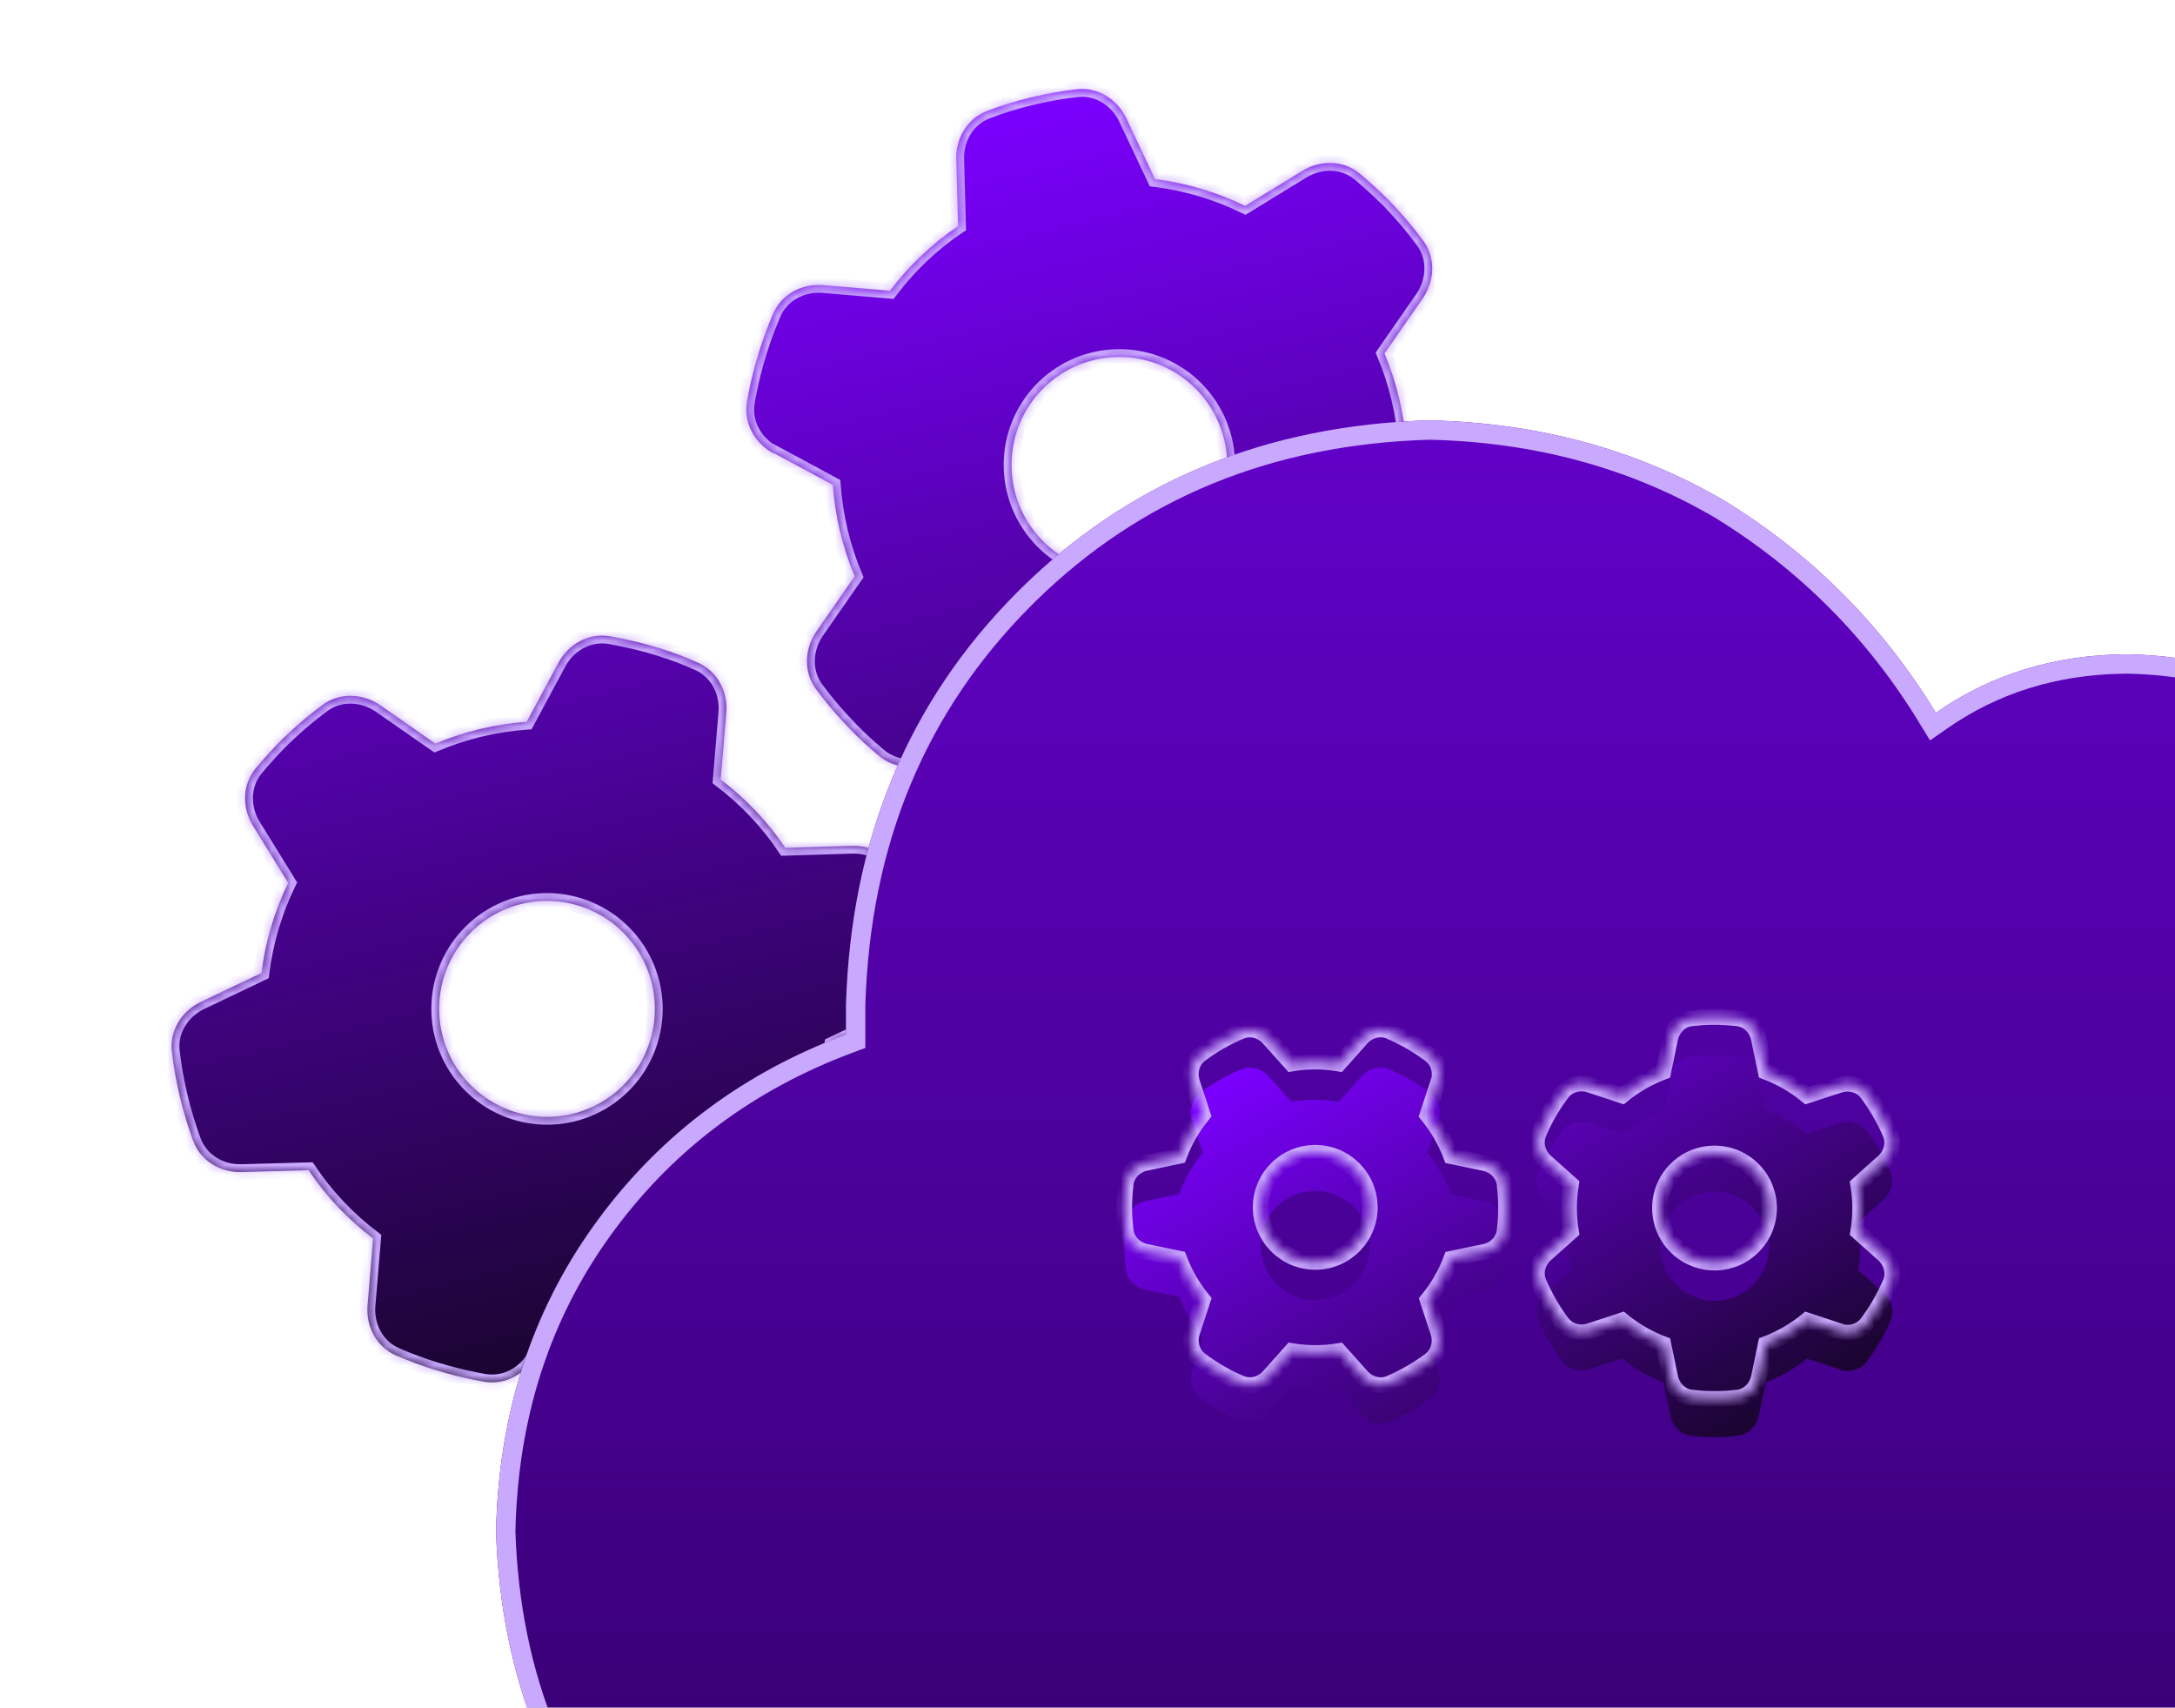
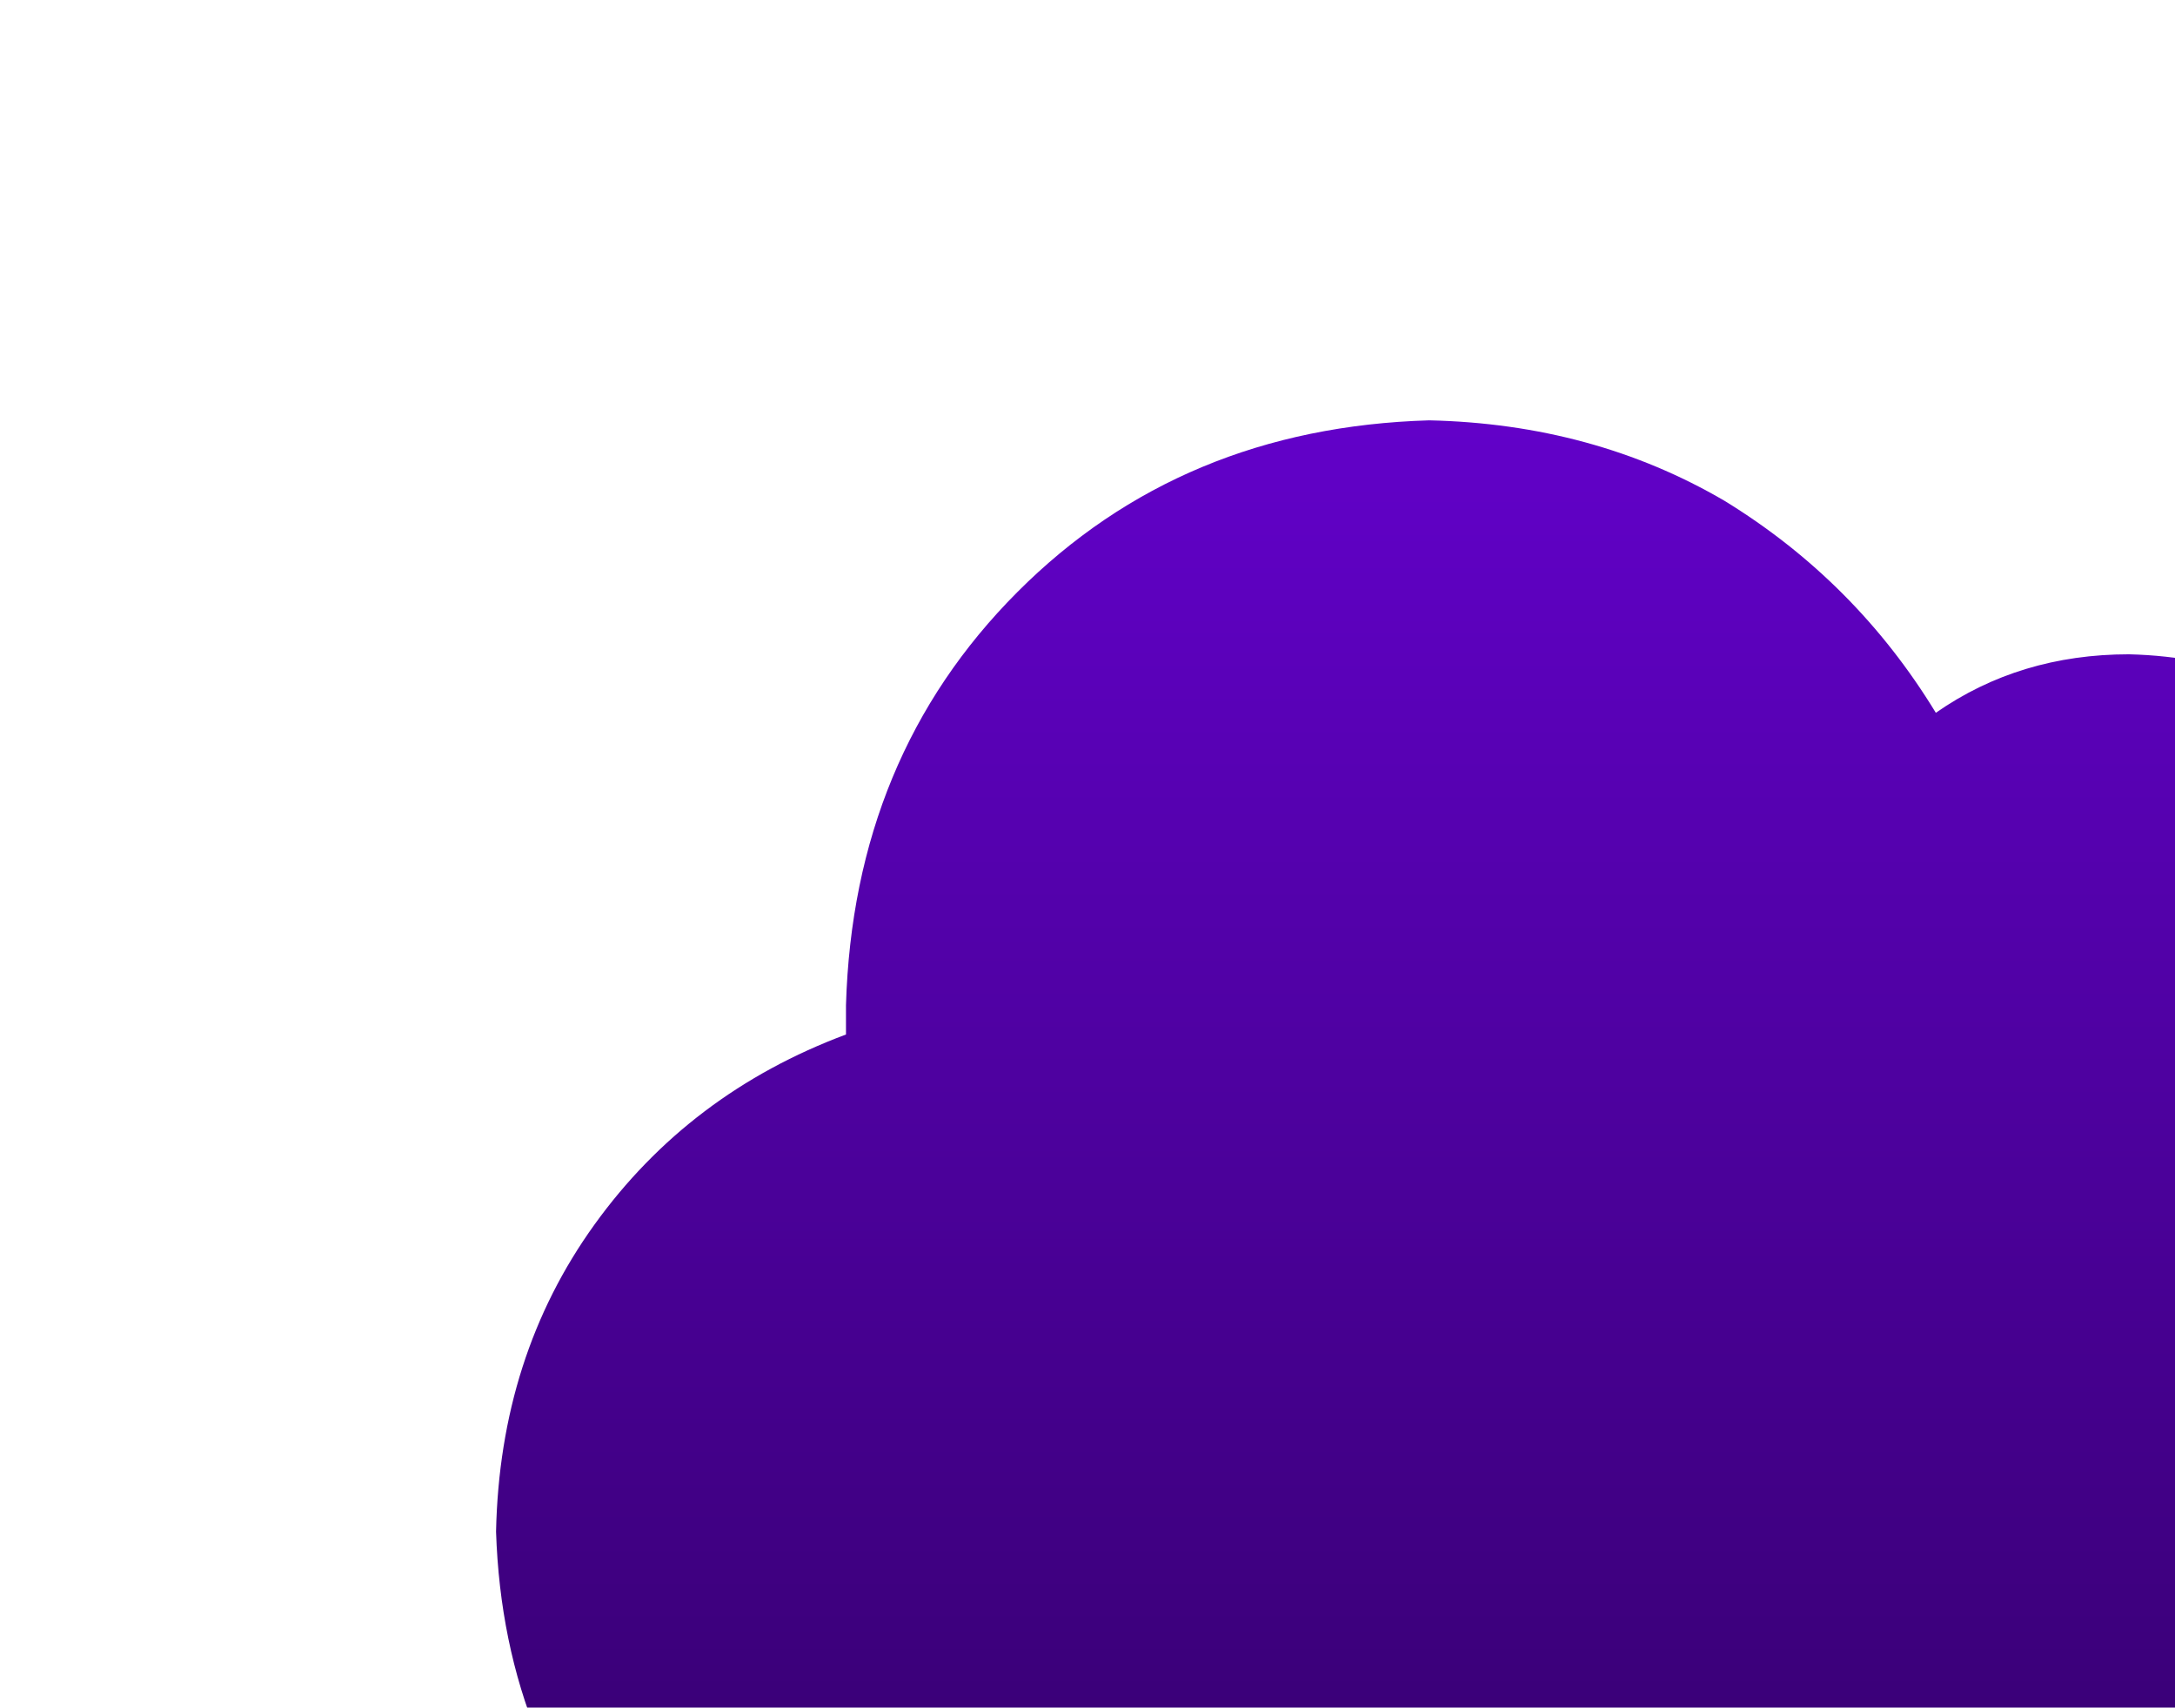
<svg xmlns="http://www.w3.org/2000/svg" width="228" height="179" viewBox="0 0 228 179" fill="none">
  <g filter="url(#filter0_d_538_5293)">
    <mask id="path-1-inside-1_538_5293" fill="white">
      <path d="M81.089 45.887C79.117 44.83 77.933 42.713 78.299 40.492C78.535 39.15 78.823 37.82 79.19 36.52L79.604 35.112C80.018 33.8 80.505 32.496 81.049 31.226C81.939 29.171 84.093 28.05 86.319 28.245L93.289 28.835C95.258 26.231 97.681 23.906 100.437 22.059L100.245 15.073C100.17 12.836 101.414 10.745 103.508 9.978C104.97 9.41 106.483 8.952 108.041 8.579L108.201 8.541C109.759 8.169 111.316 7.894 112.872 7.716C115.086 7.454 117.146 8.78 118.086 10.786L121.078 17.128C124.399 17.547 127.583 18.507 130.517 19.94L136.496 16.281C138.394 15.1 140.821 15.126 142.544 16.558C143.603 17.444 144.628 18.387 145.612 19.365L146.59 20.416C147.505 21.41 148.363 22.466 149.186 23.578C150.51 25.372 150.412 27.796 149.136 29.653L145.135 35.41C145.754 36.886 146.275 38.459 146.664 40.088C147.054 41.716 147.3 43.355 147.421 44.975L153.592 48.302C155.563 49.358 156.748 51.476 156.382 53.697C156.146 55.038 155.858 56.368 155.496 57.691L155.094 59.048C154.686 60.382 154.193 61.664 153.626 62.939C152.737 64.995 150.583 66.115 148.356 65.92L141.386 65.33C139.417 67.934 136.994 70.259 134.238 72.106L134.436 79.115C134.51 81.352 133.266 83.444 131.173 84.211C129.682 84.761 128.146 85.225 126.565 85.603C124.985 85.98 123.405 86.261 121.826 86.444C119.612 86.706 117.552 85.38 116.612 83.374L113.62 77.032C110.299 76.613 107.115 75.653 104.181 74.22L98.231 77.897C96.333 79.077 93.905 79.051 92.183 77.62C91.123 76.733 90.104 75.813 89.137 74.807L88.131 73.738C87.216 72.745 86.358 71.689 85.541 70.599C84.216 68.806 84.315 66.382 85.591 64.525L89.591 58.768C88.967 57.268 88.446 55.695 88.057 54.067C87.667 52.438 87.421 50.8 87.3 49.179L81.129 45.853L81.089 45.887ZM128.337 44.467C127.639 41.547 125.811 39.023 123.256 37.451C120.7 35.879 117.626 35.387 114.71 36.084C111.793 36.781 109.273 38.609 107.704 41.166C106.136 43.724 105.646 46.801 106.344 49.722C107.042 52.642 108.869 55.166 111.425 56.738C113.98 58.31 117.055 58.801 119.971 58.105C122.888 57.408 125.407 55.58 126.976 53.022C128.545 50.464 129.035 47.387 128.337 44.467ZM56.156 140.398C55.102 142.371 52.988 143.556 50.769 143.189C49.428 142.951 48.1 142.662 46.801 142.294L45.394 141.878C44.084 141.464 42.781 140.975 41.512 140.429C39.459 139.538 38.338 137.381 38.532 135.152L39.117 128.174C36.515 126.202 34.191 123.774 32.345 121.015L25.344 121.208C23.109 121.282 21.019 120.035 20.252 117.939C19.702 116.446 19.237 114.908 18.859 113.325C18.481 111.743 18.2 110.161 18.016 108.58C17.753 106.364 19.076 104.302 21.08 103.362L27.407 100.347C27.823 97.023 28.781 93.835 30.211 90.899L26.535 84.94C25.354 83.04 25.379 80.609 26.808 78.885C27.692 77.825 28.634 76.8 29.61 75.815L30.66 74.837C31.652 73.921 32.706 73.063 33.817 72.24C35.607 70.915 38.029 71.015 39.884 72.293L45.637 76.302C47.134 75.677 48.705 75.157 50.332 74.768C51.958 74.379 53.595 74.134 55.213 74.014L58.532 67.838C59.587 65.864 61.701 64.68 63.92 65.047C65.26 65.285 66.588 65.573 67.91 65.936L69.266 66.34C70.599 66.749 71.879 67.243 73.153 67.812C75.207 68.703 76.328 70.86 76.134 73.089L75.549 80.067C78.151 82.039 80.475 84.467 82.321 87.226L89.316 87.01C91.551 86.937 93.641 88.183 94.408 90.279C94.959 91.772 95.423 93.31 95.801 94.893C96.179 96.476 96.46 98.057 96.644 99.638C96.907 101.855 95.584 103.917 93.58 104.856L87.248 107.848C86.832 111.173 85.874 114.36 84.444 117.296L88.12 123.256C89.301 125.156 89.276 127.587 87.847 129.31C86.962 130.37 86.044 131.39 85.04 132.357L83.972 133.364C82.98 134.28 81.926 135.138 80.838 135.956C79.048 137.281 76.626 137.18 74.771 135.902L69.018 131.893C67.52 132.518 65.95 133.039 64.323 133.427C62.697 133.816 61.06 134.061 59.442 134.181L56.123 140.358L56.156 140.398ZM54.711 93.096C53.267 93.441 51.905 94.067 50.703 94.939C49.501 95.812 48.483 96.912 47.706 98.179C46.929 99.445 46.409 100.852 46.175 102.32C45.942 103.788 46 105.288 46.345 106.734C46.691 108.18 47.317 109.544 48.189 110.747C49.061 111.951 50.161 112.971 51.426 113.75C52.691 114.528 54.098 115.05 55.564 115.284C57.03 115.519 58.528 115.462 59.972 115.117C61.416 114.772 62.778 114.145 63.98 113.273C65.182 112.401 66.201 111.301 66.978 110.034C67.754 108.768 68.274 107.36 68.508 105.892C68.741 104.425 68.684 102.925 68.338 101.479C67.993 100.033 67.366 98.669 66.494 97.465C65.623 96.262 64.523 95.241 63.257 94.463C61.992 93.684 60.586 93.163 59.119 92.928C57.653 92.694 56.155 92.751 54.711 93.096Z" />
    </mask>
-     <path d="M81.089 45.887C79.117 44.83 77.933 42.713 78.299 40.492C78.535 39.15 78.823 37.82 79.19 36.52L79.604 35.112C80.018 33.8 80.505 32.496 81.049 31.226C81.939 29.171 84.093 28.05 86.319 28.245L93.289 28.835C95.258 26.231 97.681 23.906 100.437 22.059L100.245 15.073C100.17 12.836 101.414 10.745 103.508 9.978C104.97 9.41 106.483 8.952 108.041 8.579L108.201 8.541C109.759 8.169 111.316 7.894 112.872 7.716C115.086 7.454 117.146 8.78 118.086 10.786L121.078 17.128C124.399 17.547 127.583 18.507 130.517 19.94L136.496 16.281C138.394 15.1 140.821 15.126 142.544 16.558C143.603 17.444 144.628 18.387 145.612 19.365L146.59 20.416C147.505 21.41 148.363 22.466 149.186 23.578C150.51 25.372 150.412 27.796 149.136 29.653L145.135 35.41C145.754 36.886 146.275 38.459 146.664 40.088C147.054 41.716 147.3 43.355 147.421 44.975L153.592 48.302C155.563 49.358 156.748 51.476 156.382 53.697C156.146 55.038 155.858 56.368 155.496 57.691L155.094 59.048C154.686 60.382 154.193 61.664 153.626 62.939C152.737 64.995 150.583 66.115 148.356 65.92L141.386 65.33C139.417 67.934 136.994 70.259 134.238 72.106L134.436 79.115C134.51 81.352 133.266 83.444 131.173 84.211C129.682 84.761 128.146 85.225 126.565 85.603C124.985 85.98 123.405 86.261 121.826 86.444C119.612 86.706 117.552 85.38 116.612 83.374L113.62 77.032C110.299 76.613 107.115 75.653 104.181 74.22L98.231 77.897C96.333 79.077 93.905 79.051 92.183 77.62C91.123 76.733 90.104 75.813 89.137 74.807L88.131 73.738C87.216 72.745 86.358 71.689 85.541 70.599C84.216 68.806 84.315 66.382 85.591 64.525L89.591 58.768C88.967 57.268 88.446 55.695 88.057 54.067C87.667 52.438 87.421 50.8 87.3 49.179L81.129 45.853L81.089 45.887ZM128.337 44.467C127.639 41.547 125.811 39.023 123.256 37.451C120.7 35.879 117.626 35.387 114.71 36.084C111.793 36.781 109.273 38.609 107.704 41.166C106.136 43.724 105.646 46.801 106.344 49.722C107.042 52.642 108.869 55.166 111.425 56.738C113.98 58.31 117.055 58.801 119.971 58.105C122.888 57.408 125.407 55.58 126.976 53.022C128.545 50.464 129.035 47.387 128.337 44.467ZM56.156 140.398C55.102 142.371 52.988 143.556 50.769 143.189C49.428 142.951 48.1 142.662 46.801 142.294L45.394 141.878C44.084 141.464 42.781 140.975 41.512 140.429C39.459 139.538 38.338 137.381 38.532 135.152L39.117 128.174C36.515 126.202 34.191 123.774 32.345 121.015L25.344 121.208C23.109 121.282 21.019 120.035 20.252 117.939C19.702 116.446 19.237 114.908 18.859 113.325C18.481 111.743 18.2 110.161 18.016 108.58C17.753 106.364 19.076 104.302 21.08 103.362L27.407 100.347C27.823 97.023 28.781 93.835 30.211 90.899L26.535 84.94C25.354 83.04 25.379 80.609 26.808 78.885C27.692 77.825 28.634 76.8 29.61 75.815L30.66 74.837C31.652 73.921 32.706 73.063 33.817 72.24C35.607 70.915 38.029 71.015 39.884 72.293L45.637 76.302C47.134 75.677 48.705 75.157 50.332 74.768C51.958 74.379 53.595 74.134 55.213 74.014L58.532 67.838C59.587 65.864 61.701 64.68 63.92 65.047C65.26 65.285 66.588 65.573 67.91 65.936L69.266 66.34C70.599 66.749 71.879 67.243 73.153 67.812C75.207 68.703 76.328 70.86 76.134 73.089L75.549 80.067C78.151 82.039 80.475 84.467 82.321 87.226L89.316 87.01C91.551 86.937 93.641 88.183 94.408 90.279C94.959 91.772 95.423 93.31 95.801 94.893C96.179 96.476 96.46 98.057 96.644 99.638C96.907 101.855 95.584 103.917 93.58 104.856L87.248 107.848C86.832 111.173 85.874 114.36 84.444 117.296L88.12 123.256C89.301 125.156 89.276 127.587 87.847 129.31C86.962 130.37 86.044 131.39 85.04 132.357L83.972 133.364C82.98 134.28 81.926 135.138 80.838 135.956C79.048 137.281 76.626 137.18 74.771 135.902L69.018 131.893C67.52 132.518 65.95 133.039 64.323 133.427C62.697 133.816 61.06 134.061 59.442 134.181L56.123 140.358L56.156 140.398ZM54.711 93.096C53.267 93.441 51.905 94.067 50.703 94.939C49.501 95.812 48.483 96.912 47.706 98.179C46.929 99.445 46.409 100.852 46.175 102.32C45.942 103.788 46 105.288 46.345 106.734C46.691 108.18 47.317 109.544 48.189 110.747C49.061 111.951 50.161 112.971 51.426 113.75C52.691 114.528 54.098 115.05 55.564 115.284C57.03 115.519 58.528 115.462 59.972 115.117C61.416 114.772 62.778 114.145 63.98 113.273C65.182 112.401 66.201 111.301 66.978 110.034C67.754 108.768 68.274 107.36 68.508 105.892C68.741 104.425 68.684 102.925 68.338 101.479C67.993 100.033 67.366 98.669 66.494 97.465C65.623 96.262 64.523 95.241 63.257 94.463C61.992 93.684 60.586 93.163 59.119 92.928C57.653 92.694 56.155 92.751 54.711 93.096Z" fill="url(#paint0_linear_538_5293)" />
-     <path d="M81.089 45.887C79.117 44.83 77.933 42.713 78.299 40.492C78.535 39.15 78.823 37.82 79.19 36.52L79.604 35.112C80.018 33.8 80.505 32.496 81.049 31.226C81.939 29.171 84.093 28.05 86.319 28.245L93.289 28.835C95.258 26.231 97.681 23.906 100.437 22.059L100.245 15.073C100.17 12.836 101.414 10.745 103.508 9.978C104.97 9.41 106.483 8.952 108.041 8.579L108.201 8.541C109.759 8.169 111.316 7.894 112.872 7.716C115.086 7.454 117.146 8.78 118.086 10.786L121.078 17.128C124.399 17.547 127.583 18.507 130.517 19.94L136.496 16.281C138.394 15.1 140.821 15.126 142.544 16.558C143.603 17.444 144.628 18.387 145.612 19.365L146.59 20.416C147.505 21.41 148.363 22.466 149.186 23.578C150.51 25.372 150.412 27.796 149.136 29.653L145.135 35.41C145.754 36.886 146.275 38.459 146.664 40.088C147.054 41.716 147.3 43.355 147.421 44.975L153.592 48.302C155.563 49.358 156.748 51.476 156.382 53.697C156.146 55.038 155.858 56.368 155.496 57.691L155.094 59.048C154.686 60.382 154.193 61.664 153.626 62.939C152.737 64.995 150.583 66.115 148.356 65.92L141.386 65.33C139.417 67.934 136.994 70.259 134.238 72.106L134.436 79.115C134.51 81.352 133.266 83.444 131.173 84.211C129.682 84.761 128.146 85.225 126.565 85.603C124.985 85.98 123.405 86.261 121.826 86.444C119.612 86.706 117.552 85.38 116.612 83.374L113.62 77.032C110.299 76.613 107.115 75.653 104.181 74.22L98.231 77.897C96.333 79.077 93.905 79.051 92.183 77.62C91.123 76.733 90.104 75.813 89.137 74.807L88.131 73.738C87.216 72.745 86.358 71.689 85.541 70.599C84.216 68.806 84.315 66.382 85.591 64.525L89.591 58.768C88.967 57.268 88.446 55.695 88.057 54.067C87.667 52.438 87.421 50.8 87.3 49.179L81.129 45.853L81.089 45.887ZM128.337 44.467C127.639 41.547 125.811 39.023 123.256 37.451C120.7 35.879 117.626 35.387 114.71 36.084C111.793 36.781 109.273 38.609 107.704 41.166C106.136 43.724 105.646 46.801 106.344 49.722C107.042 52.642 108.869 55.166 111.425 56.738C113.98 58.31 117.055 58.801 119.971 58.105C122.888 57.408 125.407 55.58 126.976 53.022C128.545 50.464 129.035 47.387 128.337 44.467ZM56.156 140.398C55.102 142.371 52.988 143.556 50.769 143.189C49.428 142.951 48.1 142.662 46.801 142.294L45.394 141.878C44.084 141.464 42.781 140.975 41.512 140.429C39.459 139.538 38.338 137.381 38.532 135.152L39.117 128.174C36.515 126.202 34.191 123.774 32.345 121.015L25.344 121.208C23.109 121.282 21.019 120.035 20.252 117.939C19.702 116.446 19.237 114.908 18.859 113.325C18.481 111.743 18.2 110.161 18.016 108.58C17.753 106.364 19.076 104.302 21.08 103.362L27.407 100.347C27.823 97.023 28.781 93.835 30.211 90.899L26.535 84.94C25.354 83.04 25.379 80.609 26.808 78.885C27.692 77.825 28.634 76.8 29.61 75.815L30.66 74.837C31.652 73.921 32.706 73.063 33.817 72.24C35.607 70.915 38.029 71.015 39.884 72.293L45.637 76.302C47.134 75.677 48.705 75.157 50.332 74.768C51.958 74.379 53.595 74.134 55.213 74.014L58.532 67.838C59.587 65.864 61.701 64.68 63.92 65.047C65.26 65.285 66.588 65.573 67.91 65.936L69.266 66.34C70.599 66.749 71.879 67.243 73.153 67.812C75.207 68.703 76.328 70.86 76.134 73.089L75.549 80.067C78.151 82.039 80.475 84.467 82.321 87.226L89.316 87.01C91.551 86.937 93.641 88.183 94.408 90.279C94.959 91.772 95.423 93.31 95.801 94.893C96.179 96.476 96.46 98.057 96.644 99.638C96.907 101.855 95.584 103.917 93.58 104.856L87.248 107.848C86.832 111.173 85.874 114.36 84.444 117.296L88.12 123.256C89.301 125.156 89.276 127.587 87.847 129.31C86.962 130.37 86.044 131.39 85.04 132.357L83.972 133.364C82.98 134.28 81.926 135.138 80.838 135.956C79.048 137.281 76.626 137.18 74.771 135.902L69.018 131.893C67.52 132.518 65.95 133.039 64.323 133.427C62.697 133.816 61.06 134.061 59.442 134.181L56.123 140.358L56.156 140.398ZM54.711 93.096C53.267 93.441 51.905 94.067 50.703 94.939C49.501 95.812 48.483 96.912 47.706 98.179C46.929 99.445 46.409 100.852 46.175 102.32C45.942 103.788 46 105.288 46.345 106.734C46.691 108.18 47.317 109.544 48.189 110.747C49.061 111.951 50.161 112.971 51.426 113.75C52.691 114.528 54.098 115.05 55.564 115.284C57.03 115.519 58.528 115.462 59.972 115.117C61.416 114.772 62.778 114.145 63.98 113.273C65.182 112.401 66.201 111.301 66.978 110.034C67.754 108.768 68.274 107.36 68.508 105.892C68.741 104.425 68.684 102.925 68.338 101.479C67.993 100.033 67.366 98.669 66.494 97.465C65.623 96.262 64.523 95.241 63.257 94.463C61.992 93.684 60.586 93.163 59.119 92.928C57.653 92.694 56.155 92.751 54.711 93.096Z" stroke="#C9A9FE" stroke-width="1.641" mask="url(#path-1-inside-1_538_5293)" />
  </g>
  <g filter="url(#filter1_d_538_5293)">
    <path d="M68.048 195.57C78.492 205.788 91.484 211.152 107.022 211.663H247.635C261.391 211.408 272.981 206.682 282.406 197.486C291.576 188.034 296.289 176.411 296.544 162.617C296.289 150.61 292.595 140.265 285.463 131.579C278.076 122.638 268.778 117.019 257.57 114.719C259.098 110.377 259.862 105.906 259.862 101.308C259.607 90.835 256.041 82.15 249.163 75.252C242.286 68.355 233.625 64.779 223.181 64.523C215.539 64.523 208.788 66.567 202.929 70.654C197.325 61.458 189.938 54.05 180.768 48.43C171.597 43.066 161.28 40.256 149.817 40C132.496 40.511 118.103 46.514 106.64 58.009C95.177 69.505 89.191 83.938 88.682 101.308V104.374C77.728 108.461 68.94 115.103 62.317 124.299C55.694 133.495 52.255 144.224 52 156.486C52.51 172.068 57.859 185.096 68.048 195.57Z" fill="url(#paint1_linear_538_5293)" />
-     <path d="M89.696 105.078L89.036 105.324C78.601 109.218 70.183 115.459 63.756 124.053L63.14 124.892C56.65 133.903 53.269 144.422 53.015 156.488C53.523 171.817 58.779 184.584 68.767 194.854C79.01 204.872 91.745 210.141 107.033 210.648H247.616L248.876 210.612C261.827 210.104 272.746 205.489 281.687 196.771C290.658 187.519 295.274 176.156 295.528 162.619C295.275 150.833 291.654 140.718 284.681 132.226C277.439 123.461 268.343 117.965 257.365 115.713L256.227 115.479L256.612 114.383C258.1 110.156 258.845 105.808 258.848 101.333C258.599 91.098 255.125 82.667 248.445 75.969C241.771 69.276 233.373 65.793 223.181 65.538L222.484 65.544C215.322 65.664 209.009 67.65 203.51 71.486L202.625 72.103L202.063 71.182C196.547 62.129 189.28 54.84 180.255 49.306C171.249 44.037 161.108 41.27 149.809 41.016C133.011 41.519 119.059 47.252 107.889 58.2L107.358 58.726C96.098 70.018 90.205 84.189 89.696 101.309V105.078Z" stroke="#C9A9FE" stroke-width="2.029" />
  </g>
  <mask id="path-4-inside-2_538_5293" fill="white">
-     <path d="M150.766 113.501C151.123 112.428 150.821 111.239 149.915 110.55C149.361 110.14 148.794 109.751 148.207 109.402L147.565 109.029C146.957 108.691 146.325 108.381 145.683 108.104C144.642 107.659 143.462 107.996 142.712 108.842L140.358 111.482C138.729 111.21 137.031 111.199 135.377 111.479L133.019 108.847C132.268 108 131.084 107.665 130.049 108.111C129.315 108.411 128.6 108.769 127.898 109.174L127.826 109.215C127.125 109.62 126.457 110.061 125.824 110.536C124.92 111.21 124.625 112.413 124.977 113.476L126.083 116.845C125.01 118.154 124.175 119.614 123.596 121.16L120.128 121.895C119.021 122.121 118.138 122.975 118.003 124.099C117.923 124.793 117.874 125.496 117.853 126.197L117.859 126.923C117.869 127.606 117.921 128.292 118.006 128.987C118.143 130.106 119.022 130.961 120.136 131.199L123.607 131.922C123.893 132.68 124.248 133.439 124.671 134.172C125.095 134.905 125.574 135.592 126.093 136.229L124.984 139.596C124.627 140.67 124.929 141.859 125.835 142.548C126.388 142.958 126.956 143.346 127.549 143.706L128.169 144.065C128.782 144.413 129.409 144.712 130.061 144.983C131.102 145.428 132.282 145.091 133.032 144.245L135.386 141.605C137.015 141.877 138.713 141.888 140.366 141.608L142.731 144.25C143.481 145.098 144.665 145.433 145.701 144.987C146.439 144.671 147.165 144.307 147.877 143.896C148.588 143.485 149.266 143.039 149.909 142.557C150.813 141.884 151.109 140.68 150.756 139.617L149.65 136.248C150.724 134.94 151.559 133.48 152.138 131.934L155.601 131.215C156.709 130.989 157.591 130.135 157.726 129.01C157.807 128.317 157.861 127.624 157.866 126.919L157.864 126.176C157.855 125.493 157.802 124.807 157.724 124.123C157.586 123.004 156.707 122.148 155.593 121.91L152.123 121.187C151.831 120.419 151.475 119.661 151.052 118.927C150.628 118.194 150.149 117.507 149.63 116.87L150.739 113.503L150.766 113.501ZM132.924 129.407C132.164 128.093 131.958 126.53 132.35 125.065C132.742 123.599 133.699 122.349 135.013 121.591C136.326 120.833 137.887 120.628 139.352 121.022C140.817 121.416 142.067 122.375 142.826 123.69C143.585 125.005 143.792 126.567 143.4 128.033C143.008 129.499 142.05 130.748 140.737 131.506C139.424 132.265 137.863 132.469 136.398 132.076C134.932 131.682 133.683 130.722 132.924 129.407ZM192.781 139.536C193.855 139.894 195.043 139.593 195.73 138.687C196.139 138.134 196.527 137.566 196.876 136.979L197.248 136.337C197.585 135.73 197.893 135.097 198.169 134.456C198.613 133.414 198.275 132.233 197.429 131.482L194.788 129.123C195.058 127.494 195.067 125.795 194.785 124.139L197.423 121.776C198.269 121.026 198.603 119.842 198.156 118.806C197.839 118.066 197.475 117.34 197.063 116.627C196.652 115.914 196.205 115.236 195.723 114.592C195.049 113.686 193.846 113.389 192.784 113.741L189.413 114.834C188.104 113.758 186.644 112.921 185.098 112.339L184.376 108.873C184.149 107.765 183.294 106.881 182.171 106.745C181.477 106.663 180.775 106.614 180.074 106.592L179.349 106.598C178.666 106.606 177.98 106.658 177.286 106.742C176.168 106.878 175.314 107.756 175.077 108.871L174.359 112.343C173.591 112.634 172.834 112.989 172.101 113.412C171.369 113.835 170.683 114.314 170.047 114.832L166.681 113.719C165.607 113.361 164.419 113.661 163.732 114.567C163.323 115.12 162.935 115.688 162.576 116.281L162.219 116.901C161.871 117.514 161.573 118.141 161.303 118.793C160.859 119.834 161.197 121.016 162.043 121.767L164.684 124.125C164.415 125.755 164.405 127.454 164.687 129.109L162.043 131.462C161.197 132.212 160.863 133.396 161.31 134.432C161.627 135.172 161.991 135.898 162.403 136.611C162.814 137.324 163.261 138.002 163.743 138.646C164.417 139.552 165.62 139.849 166.682 139.497L170.048 138.394C171.357 139.47 172.817 140.307 174.362 140.888L175.085 144.355C175.312 145.463 176.166 146.347 177.29 146.483C177.983 146.564 178.675 146.619 179.38 146.626L180.122 146.624C180.805 146.616 181.49 146.564 182.174 146.486C183.292 146.35 184.146 145.471 184.383 144.357L185.102 140.885C185.869 140.593 186.627 140.238 187.359 139.816C188.091 139.393 188.778 138.914 189.414 138.395L192.78 139.509L192.781 139.536ZM176.866 121.664C177.516 121.289 178.234 121.046 178.978 120.948C179.723 120.85 180.48 120.9 181.205 121.095C181.931 121.29 182.611 121.626 183.207 122.084C183.803 122.542 184.303 123.112 184.679 123.763C185.055 124.414 185.299 125.133 185.398 125.878C185.496 126.623 185.447 127.38 185.253 128.106C185.059 128.832 184.724 129.512 184.267 130.108C183.81 130.704 183.24 131.204 182.59 131.58C181.94 131.955 181.222 132.198 180.478 132.296C179.733 132.394 178.976 132.344 178.251 132.149C177.525 131.954 176.845 131.618 176.249 131.16C175.653 130.702 175.153 130.132 174.777 129.481C174.401 128.83 174.157 128.111 174.058 127.366C173.96 126.621 174.009 125.864 174.203 125.138C174.397 124.412 174.732 123.732 175.189 123.136C175.646 122.54 176.216 122.04 176.866 121.664Z" />
-   </mask>
+     </mask>
  <g filter="url(#filter2_i_538_5293)">
-     <path d="M150.766 113.501C151.123 112.428 150.821 111.239 149.915 110.55C149.361 110.14 148.794 109.751 148.207 109.402L147.565 109.029C146.957 108.691 146.325 108.381 145.683 108.104C144.642 107.659 143.462 107.996 142.712 108.842L140.358 111.482C138.729 111.21 137.031 111.199 135.377 111.479L133.019 108.847C132.268 108 131.084 107.665 130.049 108.111C129.315 108.411 128.6 108.769 127.898 109.174L127.826 109.215C127.125 109.62 126.457 110.061 125.824 110.536C124.92 111.21 124.625 112.413 124.977 113.476L126.083 116.845C125.01 118.154 124.175 119.614 123.596 121.16L120.128 121.895C119.021 122.121 118.138 122.975 118.003 124.099C117.923 124.793 117.874 125.496 117.853 126.197L117.859 126.923C117.869 127.606 117.921 128.292 118.006 128.987C118.143 130.106 119.022 130.961 120.136 131.199L123.607 131.922C123.893 132.68 124.248 133.439 124.671 134.172C125.095 134.905 125.574 135.592 126.093 136.229L124.984 139.596C124.627 140.67 124.929 141.859 125.835 142.548C126.388 142.958 126.956 143.346 127.549 143.706L128.169 144.065C128.782 144.413 129.409 144.712 130.061 144.983C131.102 145.428 132.282 145.091 133.032 144.245L135.386 141.605C137.015 141.877 138.713 141.888 140.366 141.608L142.731 144.25C143.481 145.098 144.665 145.433 145.701 144.987C146.439 144.671 147.165 144.307 147.877 143.896C148.588 143.485 149.266 143.039 149.909 142.557C150.813 141.884 151.109 140.68 150.756 139.617L149.65 136.248C150.724 134.94 151.559 133.48 152.138 131.934L155.601 131.215C156.709 130.989 157.591 130.135 157.726 129.01C157.807 128.317 157.861 127.624 157.866 126.919L157.864 126.176C157.855 125.493 157.802 124.807 157.724 124.123C157.586 123.004 156.707 122.148 155.593 121.91L152.123 121.187C151.831 120.419 151.475 119.661 151.052 118.927C150.628 118.194 150.149 117.507 149.63 116.87L150.739 113.503L150.766 113.501ZM132.924 129.407C132.164 128.093 131.958 126.53 132.35 125.065C132.742 123.599 133.699 122.349 135.013 121.591C136.326 120.833 137.887 120.628 139.352 121.022C140.817 121.416 142.067 122.375 142.826 123.69C143.585 125.005 143.792 126.567 143.4 128.033C143.008 129.499 142.05 130.748 140.737 131.506C139.424 132.265 137.863 132.469 136.398 132.076C134.932 131.682 133.683 130.722 132.924 129.407ZM192.781 139.536C193.855 139.894 195.043 139.593 195.73 138.687C196.139 138.134 196.527 137.566 196.876 136.979L197.248 136.337C197.585 135.73 197.893 135.097 198.169 134.456C198.613 133.414 198.275 132.233 197.429 131.482L194.788 129.123C195.058 127.494 195.067 125.795 194.785 124.139L197.423 121.776C198.269 121.026 198.603 119.842 198.156 118.806C197.839 118.066 197.475 117.34 197.063 116.627C196.652 115.914 196.205 115.236 195.723 114.592C195.049 113.686 193.846 113.389 192.784 113.741L189.413 114.834C188.104 113.758 186.644 112.921 185.098 112.339L184.376 108.873C184.149 107.765 183.294 106.881 182.171 106.745C181.477 106.663 180.775 106.614 180.074 106.592L179.349 106.598C178.666 106.606 177.98 106.658 177.286 106.742C176.168 106.878 175.314 107.756 175.077 108.871L174.359 112.343C173.591 112.634 172.834 112.989 172.101 113.412C171.369 113.835 170.683 114.314 170.047 114.832L166.681 113.719C165.607 113.361 164.419 113.661 163.732 114.567C163.323 115.12 162.935 115.688 162.576 116.281L162.219 116.901C161.871 117.514 161.573 118.141 161.303 118.793C160.859 119.834 161.197 121.016 162.043 121.767L164.684 124.125C164.415 125.755 164.405 127.454 164.687 129.109L162.043 131.462C161.197 132.212 160.863 133.396 161.31 134.432C161.627 135.172 161.991 135.898 162.403 136.611C162.814 137.324 163.261 138.002 163.743 138.646C164.417 139.552 165.62 139.849 166.682 139.497L170.048 138.394C171.357 139.47 172.817 140.307 174.362 140.888L175.085 144.355C175.312 145.463 176.166 146.347 177.29 146.483C177.983 146.564 178.675 146.619 179.38 146.626L180.122 146.624C180.805 146.616 181.49 146.564 182.174 146.486C183.292 146.35 184.146 145.471 184.383 144.357L185.102 140.885C185.869 140.593 186.627 140.238 187.359 139.816C188.091 139.393 188.778 138.914 189.414 138.395L192.78 139.509L192.781 139.536ZM176.866 121.664C177.516 121.289 178.234 121.046 178.978 120.948C179.723 120.85 180.48 120.9 181.205 121.095C181.931 121.29 182.611 121.626 183.207 122.084C183.803 122.542 184.303 123.112 184.679 123.763C185.055 124.414 185.299 125.133 185.398 125.878C185.496 126.623 185.447 127.38 185.253 128.106C185.059 128.832 184.724 129.512 184.267 130.108C183.81 130.704 183.24 131.204 182.59 131.58C181.94 131.955 181.222 132.198 180.478 132.296C179.733 132.394 178.976 132.344 178.251 132.149C177.525 131.954 176.845 131.618 176.249 131.16C175.653 130.702 175.153 130.132 174.777 129.481C174.401 128.83 174.157 128.111 174.058 127.366C173.96 126.621 174.009 125.864 174.203 125.138C174.397 124.412 174.732 123.732 175.189 123.136C175.646 122.54 176.216 122.04 176.866 121.664Z" fill="url(#paint2_linear_538_5293)" />
-   </g>
+     </g>
  <path d="M150.766 113.501C151.123 112.428 150.821 111.239 149.915 110.55C149.361 110.14 148.794 109.751 148.207 109.402L147.565 109.029C146.957 108.691 146.325 108.381 145.683 108.104C144.642 107.659 143.462 107.996 142.712 108.842L140.358 111.482C138.729 111.21 137.031 111.199 135.377 111.479L133.019 108.847C132.268 108 131.084 107.665 130.049 108.111C129.315 108.411 128.6 108.769 127.898 109.174L127.826 109.215C127.125 109.62 126.457 110.061 125.824 110.536C124.92 111.21 124.625 112.413 124.977 113.476L126.083 116.845C125.01 118.154 124.175 119.614 123.596 121.16L120.128 121.895C119.021 122.121 118.138 122.975 118.003 124.099C117.923 124.793 117.874 125.496 117.853 126.197L117.859 126.923C117.869 127.606 117.921 128.292 118.006 128.987C118.143 130.106 119.022 130.961 120.136 131.199L123.607 131.922C123.893 132.68 124.248 133.439 124.671 134.172C125.095 134.905 125.574 135.592 126.093 136.229L124.984 139.596C124.627 140.67 124.929 141.859 125.835 142.548C126.388 142.958 126.956 143.346 127.549 143.706L128.169 144.065C128.782 144.413 129.409 144.712 130.061 144.983C131.102 145.428 132.282 145.091 133.032 144.245L135.386 141.605C137.015 141.877 138.713 141.888 140.366 141.608L142.731 144.25C143.481 145.098 144.665 145.433 145.701 144.987C146.439 144.671 147.165 144.307 147.877 143.896C148.588 143.485 149.266 143.039 149.909 142.557C150.813 141.884 151.109 140.68 150.756 139.617L149.65 136.248C150.724 134.94 151.559 133.48 152.138 131.934L155.601 131.215C156.709 130.989 157.591 130.135 157.726 129.01C157.807 128.317 157.861 127.624 157.866 126.919L157.864 126.176C157.855 125.493 157.802 124.807 157.724 124.123C157.586 123.004 156.707 122.148 155.593 121.91L152.123 121.187C151.831 120.419 151.475 119.661 151.052 118.927C150.628 118.194 150.149 117.507 149.63 116.87L150.739 113.503L150.766 113.501ZM132.924 129.407C132.164 128.093 131.958 126.53 132.35 125.065C132.742 123.599 133.699 122.349 135.013 121.591C136.326 120.833 137.887 120.628 139.352 121.022C140.817 121.416 142.067 122.375 142.826 123.69C143.585 125.005 143.792 126.567 143.4 128.033C143.008 129.499 142.05 130.748 140.737 131.506C139.424 132.265 137.863 132.469 136.398 132.076C134.932 131.682 133.683 130.722 132.924 129.407ZM192.781 139.536C193.855 139.894 195.043 139.593 195.73 138.687C196.139 138.134 196.527 137.566 196.876 136.979L197.248 136.337C197.585 135.73 197.893 135.097 198.169 134.456C198.613 133.414 198.275 132.233 197.429 131.482L194.788 129.123C195.058 127.494 195.067 125.795 194.785 124.139L197.423 121.776C198.269 121.026 198.603 119.842 198.156 118.806C197.839 118.066 197.475 117.34 197.063 116.627C196.652 115.914 196.205 115.236 195.723 114.592C195.049 113.686 193.846 113.389 192.784 113.741L189.413 114.834C188.104 113.758 186.644 112.921 185.098 112.339L184.376 108.873C184.149 107.765 183.294 106.881 182.171 106.745C181.477 106.663 180.775 106.614 180.074 106.592L179.349 106.598C178.666 106.606 177.98 106.658 177.286 106.742C176.168 106.878 175.314 107.756 175.077 108.871L174.359 112.343C173.591 112.634 172.834 112.989 172.101 113.412C171.369 113.835 170.683 114.314 170.047 114.832L166.681 113.719C165.607 113.361 164.419 113.661 163.732 114.567C163.323 115.12 162.935 115.688 162.576 116.281L162.219 116.901C161.871 117.514 161.573 118.141 161.303 118.793C160.859 119.834 161.197 121.016 162.043 121.767L164.684 124.125C164.415 125.755 164.405 127.454 164.687 129.109L162.043 131.462C161.197 132.212 160.863 133.396 161.31 134.432C161.627 135.172 161.991 135.898 162.403 136.611C162.814 137.324 163.261 138.002 163.743 138.646C164.417 139.552 165.62 139.849 166.682 139.497L170.048 138.394C171.357 139.47 172.817 140.307 174.362 140.888L175.085 144.355C175.312 145.463 176.166 146.347 177.29 146.483C177.983 146.564 178.675 146.619 179.38 146.626L180.122 146.624C180.805 146.616 181.49 146.564 182.174 146.486C183.292 146.35 184.146 145.471 184.383 144.357L185.102 140.885C185.869 140.593 186.627 140.238 187.359 139.816C188.091 139.393 188.778 138.914 189.414 138.395L192.78 139.509L192.781 139.536ZM176.866 121.664C177.516 121.289 178.234 121.046 178.978 120.948C179.723 120.85 180.48 120.9 181.205 121.095C181.931 121.29 182.611 121.626 183.207 122.084C183.803 122.542 184.303 123.112 184.679 123.763C185.055 124.414 185.299 125.133 185.398 125.878C185.496 126.623 185.447 127.38 185.253 128.106C185.059 128.832 184.724 129.512 184.267 130.108C183.81 130.704 183.24 131.204 182.59 131.58C181.94 131.955 181.222 132.198 180.478 132.296C179.733 132.394 178.976 132.344 178.251 132.149C177.525 131.954 176.845 131.618 176.249 131.16C175.653 130.702 175.153 130.132 174.777 129.481C174.401 128.83 174.157 128.111 174.058 127.366C173.96 126.621 174.009 125.864 174.203 125.138C174.397 124.412 174.732 123.732 175.189 123.136C175.646 122.54 176.216 122.04 176.866 121.664Z" stroke="#C9A9FE" stroke-width="1.641" mask="url(#path-4-inside-2_538_5293)" />
  <defs>
    <filter id="filter0_d_538_5293" x="8.755" y="0.095" width="156.922" height="154.029" filterUnits="userSpaceOnUse" color-interpolation-filters="sRGB">
      <feFlood flood-opacity="0" result="BackgroundImageFix" />
      <feColorMatrix in="SourceAlpha" type="matrix" values="0 0 0 0 0 0 0 0 0 0 0 0 0 0 0 0 0 0 127 0" result="hardAlpha" />
      <feOffset dy="1.641" />
      <feGaussianBlur stdDeviation="4.614" />
      <feComposite in2="hardAlpha" operator="out" />
      <feColorMatrix type="matrix" values="0 0 0 0 0.196 0 0 0 0 0.078 0 0 0 0 0.322 0 0 0 1 0" />
      <feBlend mode="normal" in2="BackgroundImageFix" result="effect1_dropShadow_538_5293" />
      <feBlend mode="normal" in="SourceGraphic" in2="effect1_dropShadow_538_5293" result="shape" />
    </filter>
    <filter id="filter1_d_538_5293" x="26.03" y="18.088" width="296.484" height="223.603" filterUnits="userSpaceOnUse" color-interpolation-filters="sRGB">
      <feFlood flood-opacity="0" result="BackgroundImageFix" />
      <feColorMatrix in="SourceAlpha" type="matrix" values="0 0 0 0 0 0 0 0 0 0 0 0 0 0 0 0 0 0 127 0" result="hardAlpha" />
      <feOffset dy="4.058" />
      <feGaussianBlur stdDeviation="12.985" />
      <feComposite in2="hardAlpha" operator="out" />
      <feColorMatrix type="matrix" values="0 0 0 0 0 0 0 0 0 0 0 0 0 0 0 0 0 0 0.25 0" />
      <feBlend mode="normal" in2="BackgroundImageFix" result="effect1_dropShadow_538_5293" />
      <feBlend mode="normal" in="SourceGraphic" in2="effect1_dropShadow_538_5293" result="shape" />
    </filter>
    <filter id="filter2_i_538_5293" x="117.853" y="106.592" width="80.513" height="44.034" filterUnits="userSpaceOnUse" color-interpolation-filters="sRGB">
      <feFlood flood-opacity="0" result="BackgroundImageFix" />
      <feBlend mode="normal" in="SourceGraphic" in2="BackgroundImageFix" result="shape" />
      <feColorMatrix in="SourceAlpha" type="matrix" values="0 0 0 0 0 0 0 0 0 0 0 0 0 0 0 0 0 0 127 0" result="hardAlpha" />
      <feOffset dy="4" />
      <feGaussianBlur stdDeviation="2" />
      <feComposite in2="hardAlpha" operator="arithmetic" k2="-1" k3="1" />
      <feColorMatrix type="matrix" values="0 0 0 0 0 0 0 0 0 0 0 0 0 0 0 0 0 0 0.25 0" />
      <feBlend mode="normal" in2="shape" result="effect1_innerShadow_538_5293" />
    </filter>
    <linearGradient id="paint0_linear_538_5293" x1="71.974" y1="17.197" x2="99.396" y2="131.966" gradientUnits="userSpaceOnUse">
      <stop stop-color="#7B00FF" />
      <stop offset="1" stop-color="#1A0430" />
    </linearGradient>
    <linearGradient id="paint1_linear_538_5293" x1="174.272" y1="40" x2="174.272" y2="211.663" gradientUnits="userSpaceOnUse">
      <stop stop-color="#6201C9" />
      <stop offset="1" stop-color="#300063" />
    </linearGradient>
    <linearGradient id="paint2_linear_538_5293" x1="144.138" y1="99.798" x2="173.973" y2="151.474" gradientUnits="userSpaceOnUse">
      <stop stop-color="#7B00FF" />
      <stop offset="1" stop-color="#1A0430" />
    </linearGradient>
  </defs>
</svg>